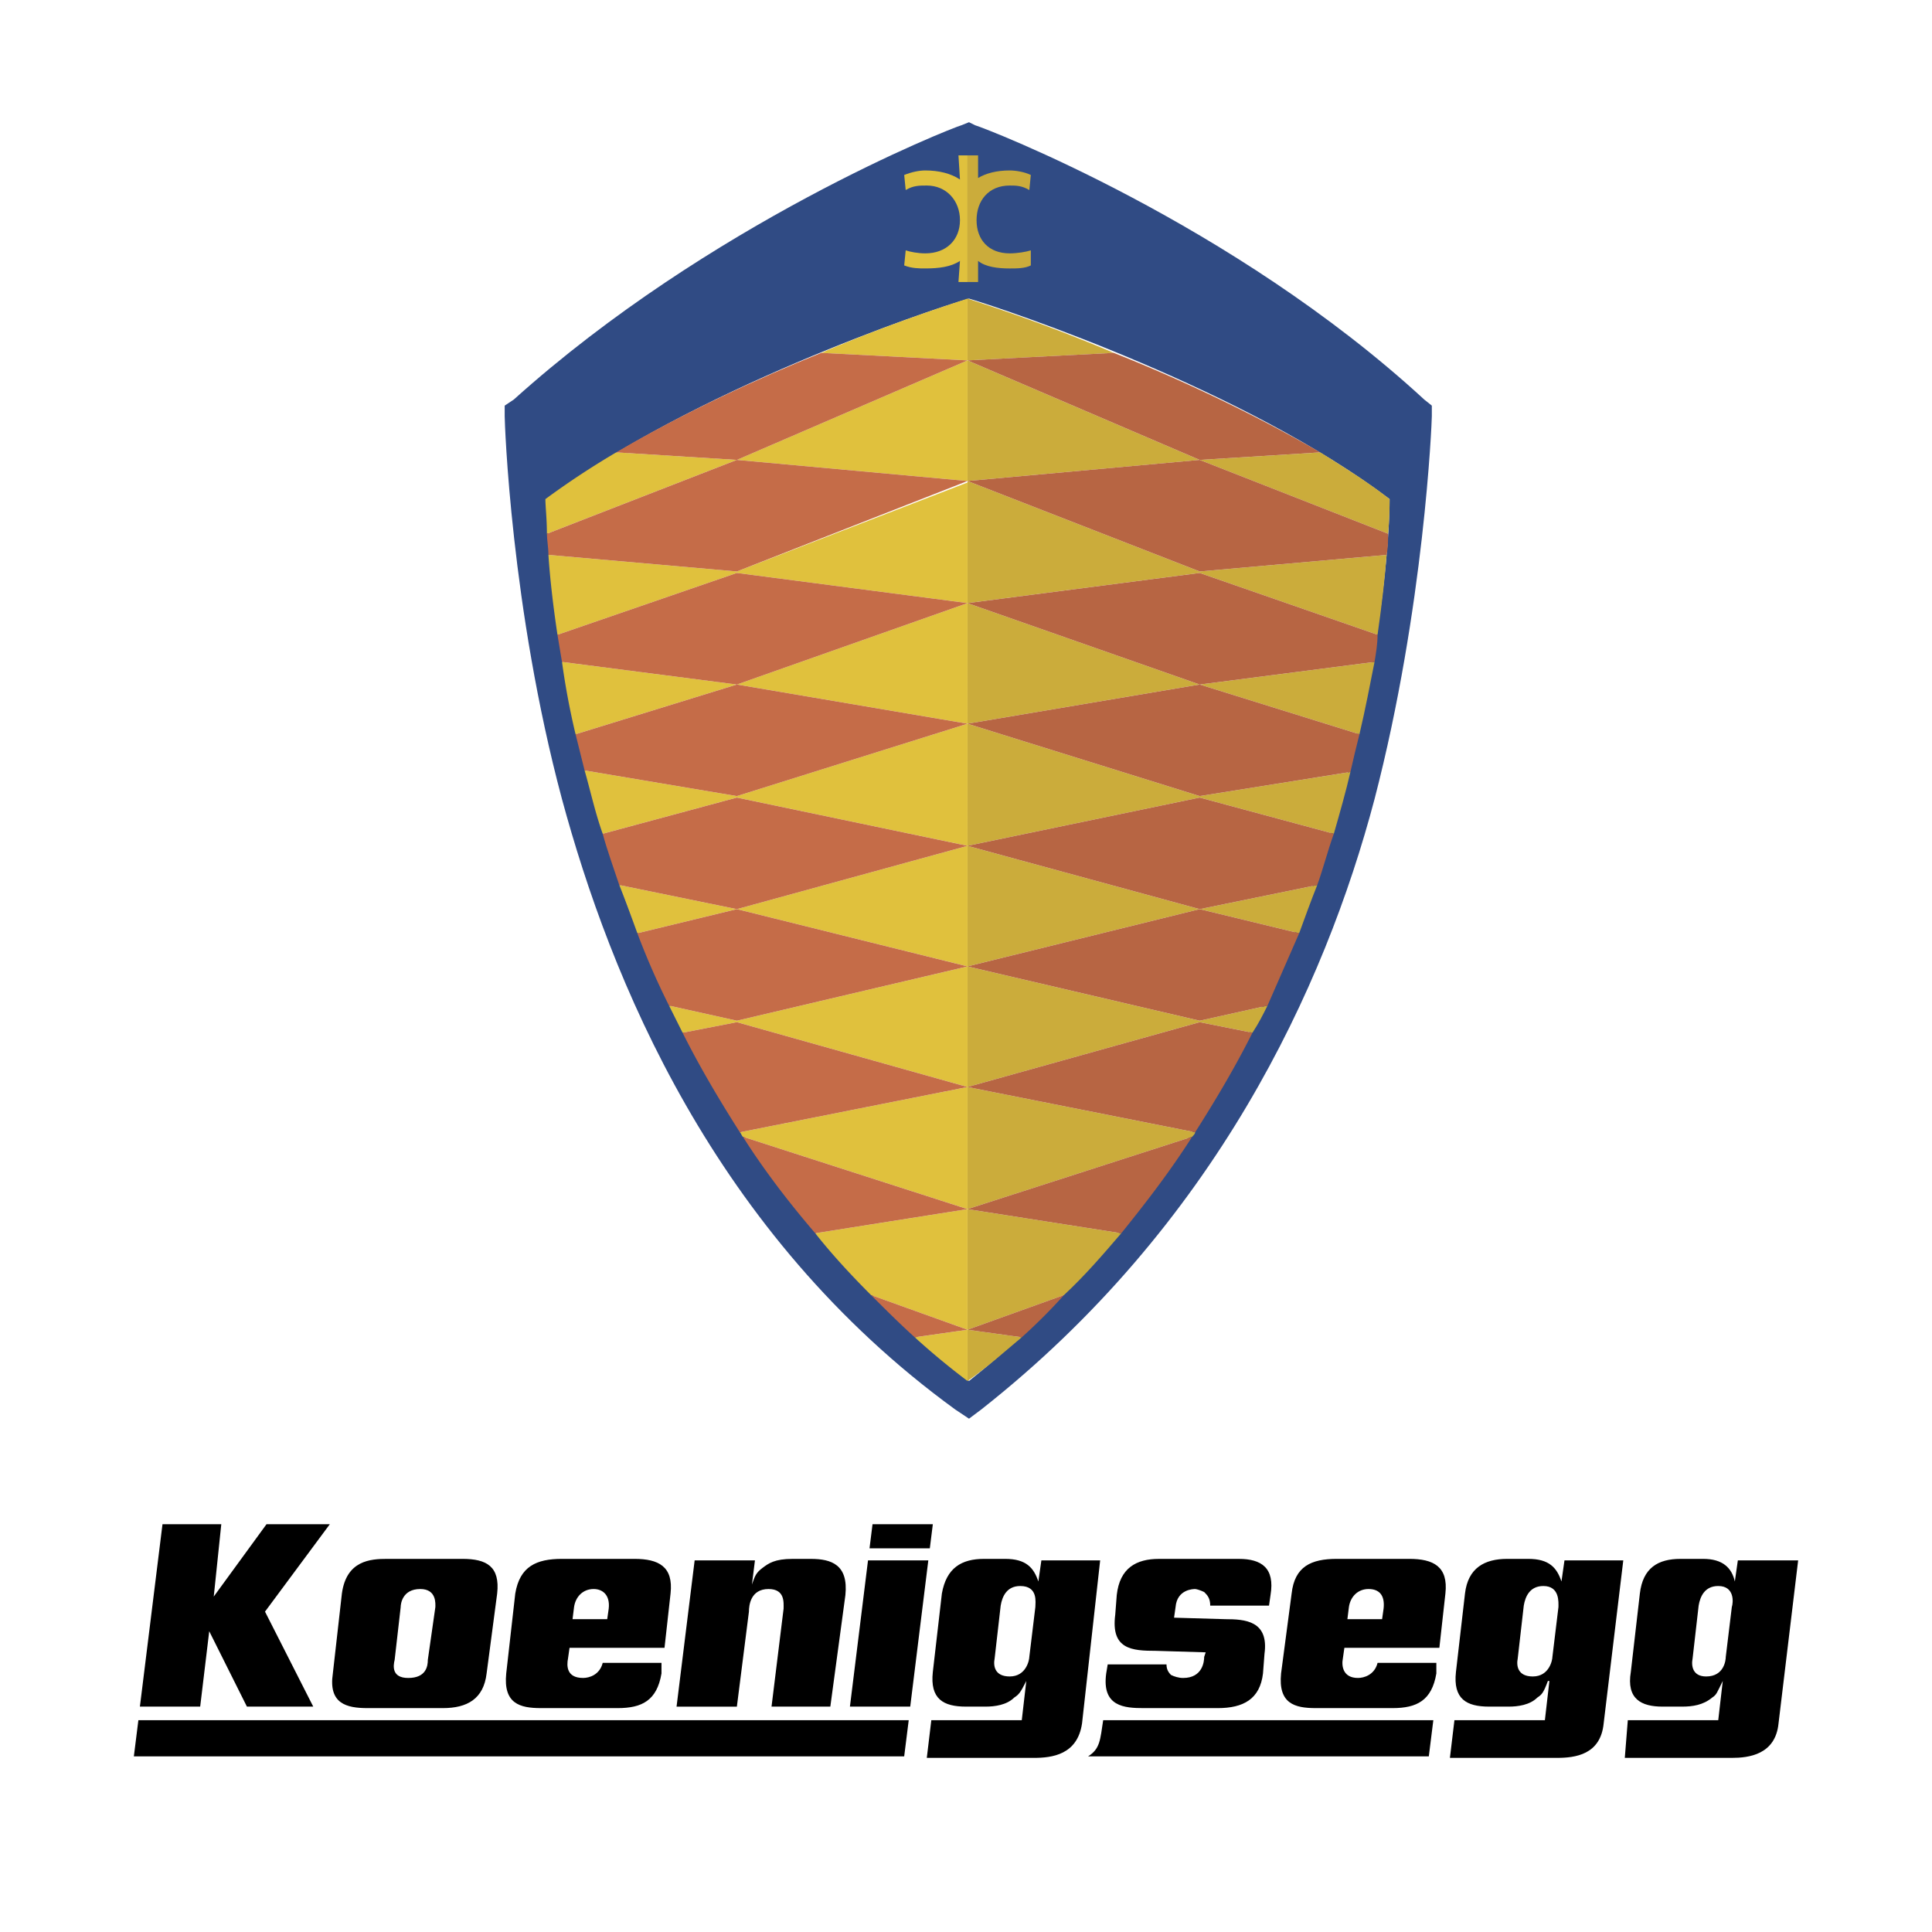
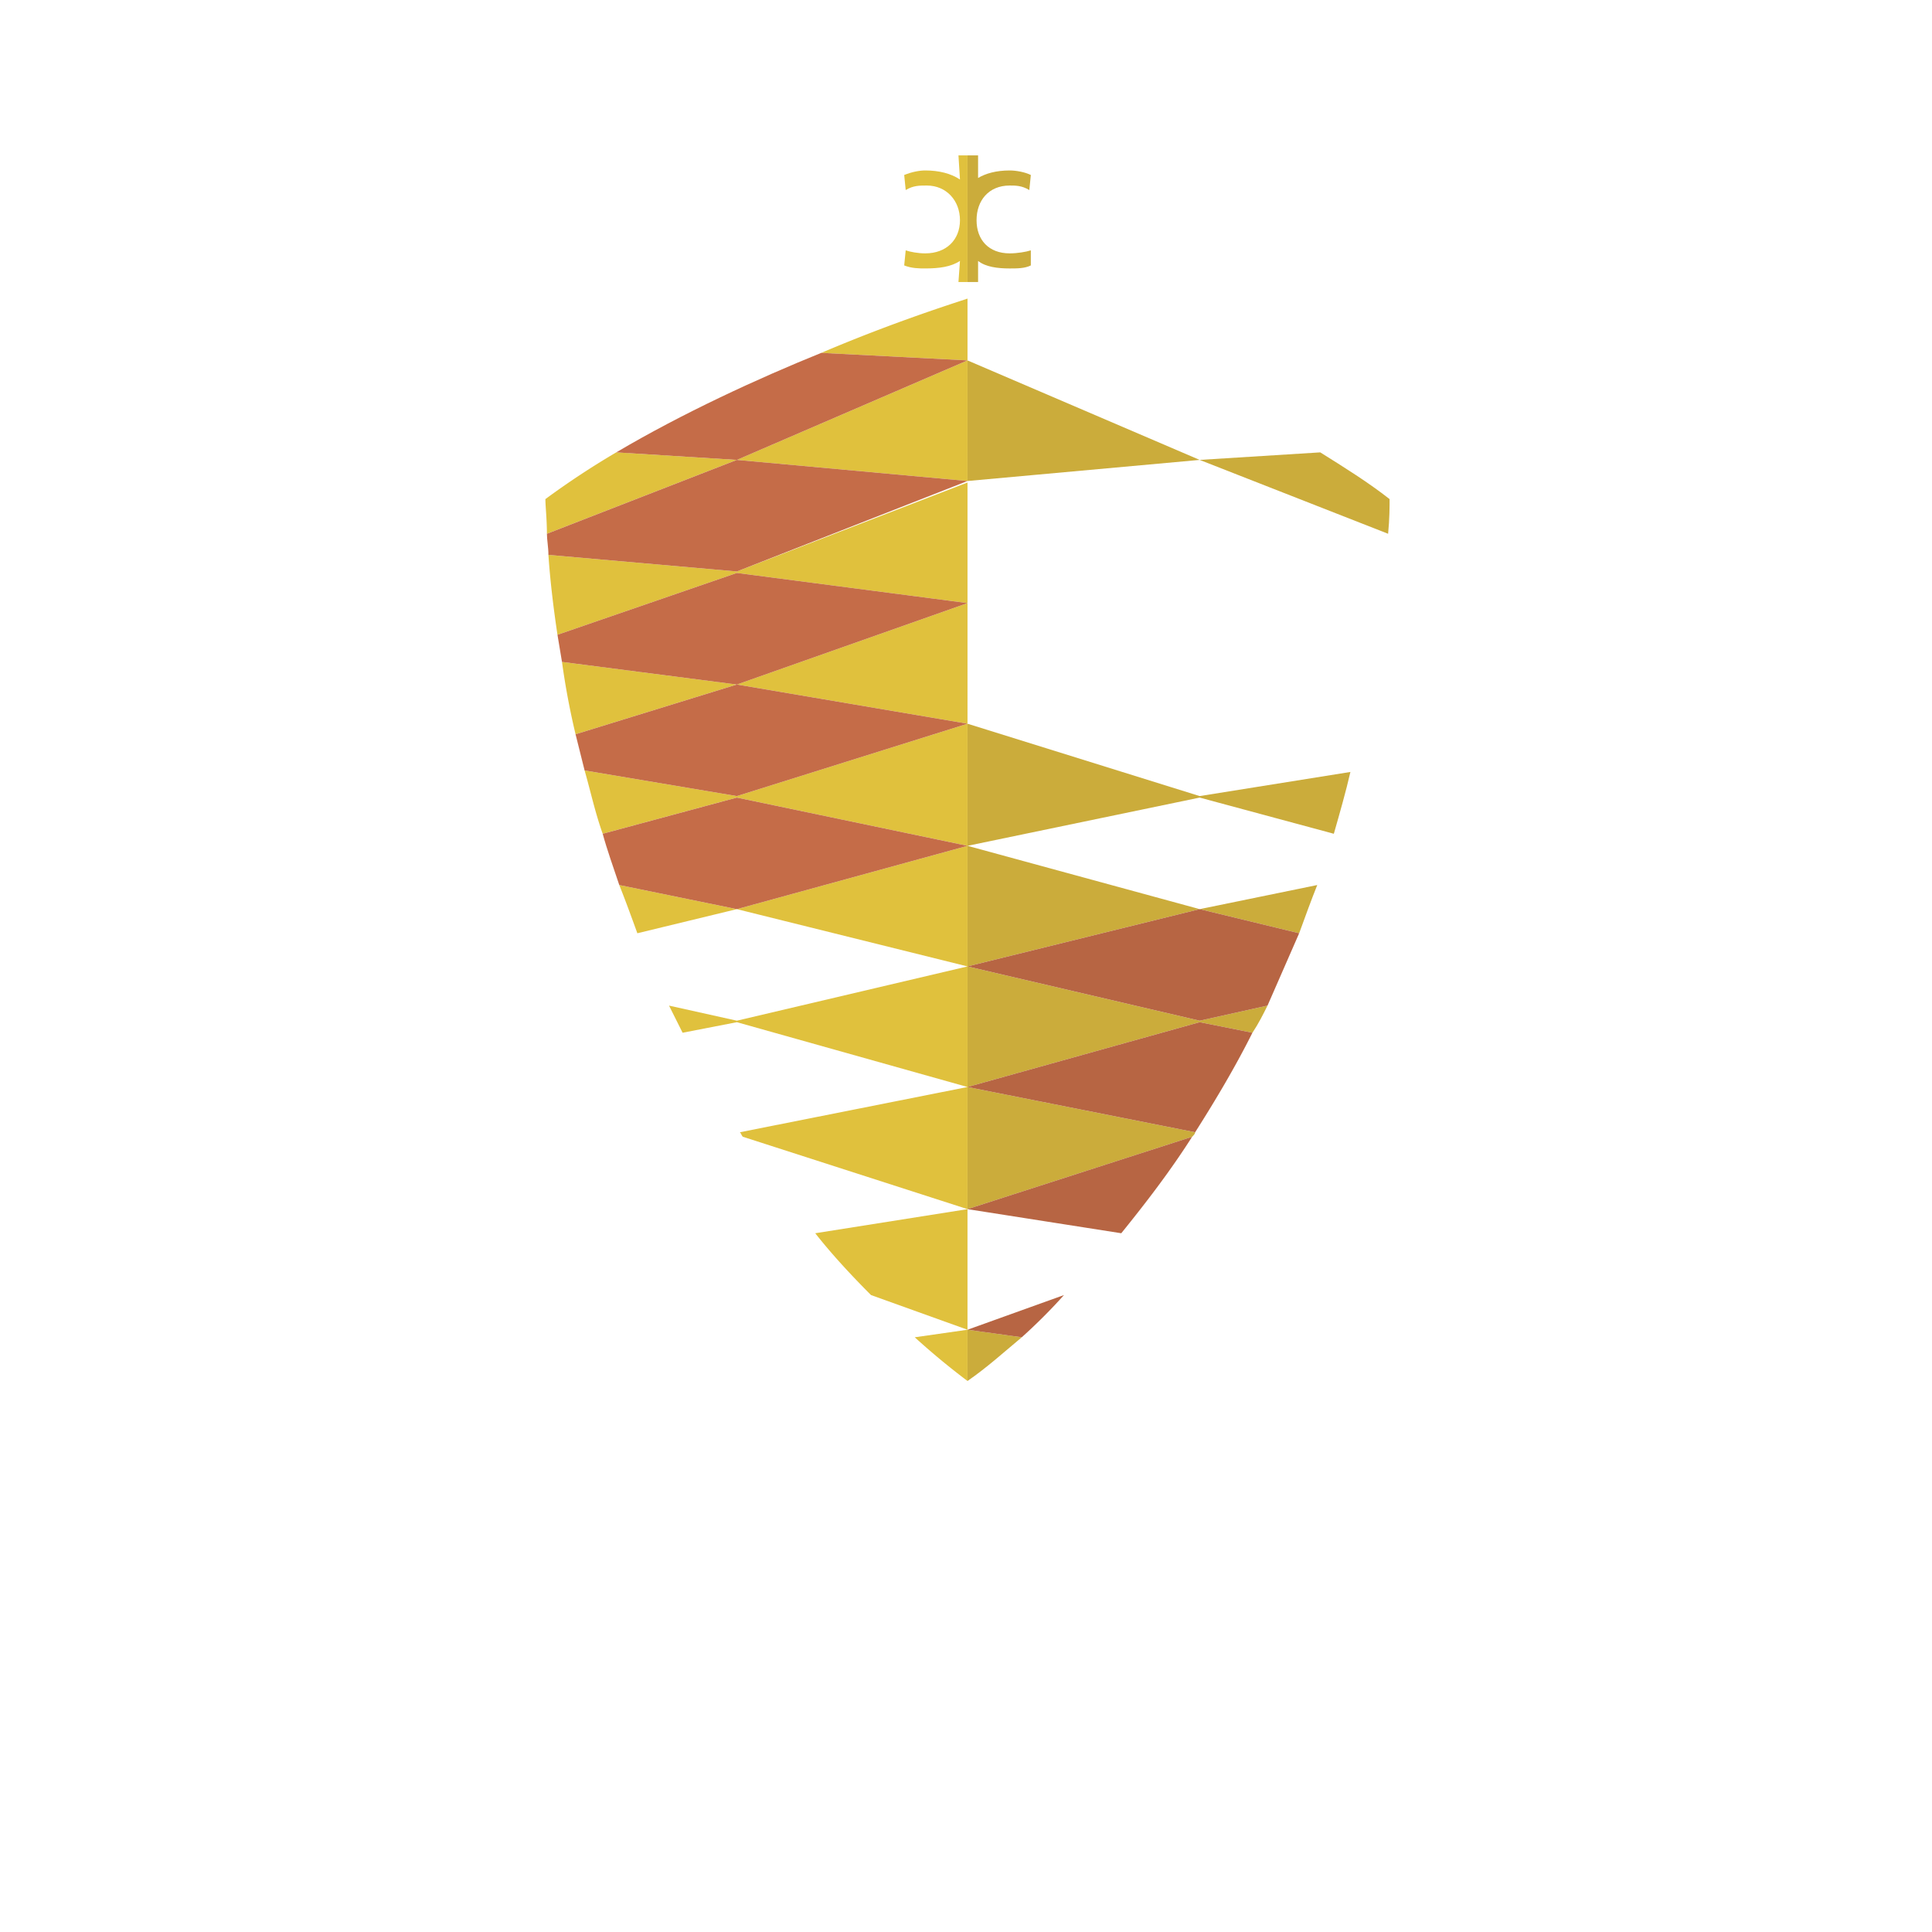
<svg xmlns="http://www.w3.org/2000/svg" width="2500" height="2500" viewBox="0 0 192.756 192.756">
  <g fill-rule="evenodd" clip-rule="evenodd">
    <path fill="#fff" d="M0 0h192.756v192.756H0V0z" />
-     <path d="M97.883 140.639c23.312-18.35 34.291-42.113 39.256-60.914 4.963-19.102 5.715-37.602 5.715-38.203v-1.053l-.752-.602C123 22.27 98.334 12.795 97.281 12.494l-.603-.301-.752.301c-1.053.301-25.118 9.776-44.67 27.374l-.903.602v1.053c0 .601.602 19.101 5.715 38.203 4.813 17.748 15.041 43.316 39.256 60.914l1.354.902 1.205-.903zm-1.204-2.858c-39.556-30.832-42.113-80.316-42.113-87.987 14.439-10.829 37.902-18.801 42.113-20.003 4.062 1.203 27.675 9.174 41.962 20.003 0 7.671-3.459 57.155-41.962 87.987z" fill="#304b84" />
-     <path d="M96.529 132.668l9.625-3.459c2.105-1.957 3.91-4.062 5.715-6.168l-15.34-2.406v12.033zM96.529 72.205l23.163-3.91 15.941 4.963c.602-2.557 1.055-4.963 1.506-7.219l-17.447 2.256-23.163-8.122v12.032zM111.117 35.206c-7.068-3.008-12.783-4.813-14.588-5.415v6.167l14.588-.752zM96.529 60.172l23.163-3.008 17.748 6.167c.451-3.159.752-5.866.902-7.971l-18.65 1.654-23.163-9.024v12.182z" fill="#cbac3b" />
    <path d="M96.529 84.388l23.163-4.813 13.385 3.61c.602-2.106 1.205-4.212 1.654-6.167l-15.039 2.407-23.163-7.22v12.183zM96.529 137.781c1.956-1.354 3.61-2.857 5.415-4.361l-5.415-.752v5.113zM138.492 53.254c.148-1.504.148-2.707.148-3.459-2.104-1.654-4.512-3.158-6.918-4.662l-12.031.752-23.163-9.927V47.99l23.163-2.105 18.801 7.369zM96.529 96.42l23.163-5.715 9.926 2.406c.602-1.654 1.203-3.309 1.805-4.812l-11.73 2.406-23.163-6.317V96.42h-.001zM96.529 120.635l22.411-7.219c.15-.15.301-.301.301-.451l-22.711-4.514v12.184h-.001zM96.529 108.451l23.163-6.467 5.264 1.053c.602-.902 1.053-1.805 1.504-2.707l-6.768 1.504-23.163-5.414v12.031z" fill="#cbac3b" />
    <path d="M81.337 123.041c1.654 2.105 3.61 4.211 5.565 6.168l9.626 3.459v-12.033l-15.191 2.406zM73.517 68.294L56.07 66.038a74.766 74.766 0 0 0 1.354 7.219l16.093-4.963 23.012 3.91V60.172l-23.012 8.122zM81.939 35.206l14.59.752v-6.167c-1.805.601-7.521 2.406-14.59 5.415z" fill="#e0c13d" />
    <path d="M73.517 57.014L54.716 55.36c.15 2.256.451 4.963.903 7.971l17.898-6.167 23.012 3.008V48.14l-23.012 8.874zM73.517 79.424l-15.191-2.557c.602 2.105 1.053 4.211 1.805 6.317l13.386-3.61 23.012 4.813V72.205l-23.012 7.219zM91.264 133.42a73.098 73.098 0 0 0 5.265 4.361v-5.113l-5.265.752zM73.517 45.884l-12.033-.752a82.346 82.346 0 0 0-7.069 4.662c0 .752.15 1.955.15 3.459l18.952-7.369 23.012 2.105V35.958l-23.012 9.926zM73.517 90.705l-11.732-2.406c.602 1.504 1.204 3.158 1.805 4.812l9.927-2.406 23.012 5.715V84.388l-23.012 6.317zM73.817 112.965c.15.15.15.301.301.451l22.411 7.219v-12.184l-22.712 4.514zM73.517 101.834l-6.768-1.504 1.354 2.707 5.415-1.053 23.012 6.467V96.42l-23.013 5.414z" fill="#e0c13d" />
    <path d="M96.529 35.958l-14.59-.752c-6.317 2.557-13.837 6.016-20.455 9.927l12.033.752 23.012-9.927zM96.529 47.99l-23.012-2.105-18.951 7.37c0 .602.15 1.354.15 2.106l18.801 1.654 23.012-9.025zM96.529 60.172l-23.012-3.008-17.898 6.167.451 2.708 17.447 2.256 23.012-8.123zM96.529 72.205l-23.012-3.91-16.093 4.963.902 3.61 15.191 2.557 23.012-7.22zM96.529 84.388l-23.012-4.813-13.386 3.61c.451 1.654 1.053 3.309 1.654 5.114l11.732 2.406 23.012-6.317z" fill="#c56c48" />
-     <path d="M96.529 96.42l-23.012-5.715-9.927 2.406a75.241 75.241 0 0 0 3.159 7.219l6.768 1.504 23.012-5.414zM73.517 101.984l-5.415 1.053c1.654 3.309 3.609 6.619 5.715 9.928l22.712-4.514-23.012-6.467zM74.118 113.416c2.105 3.309 4.512 6.467 7.219 9.625l15.191-2.406-22.41-7.219zM86.903 129.209c1.354 1.352 2.857 2.857 4.361 4.211l5.265-.752-9.626-3.459z" fill="#c56c48" />
-     <path d="M119.691 45.884l12.031-.752c-6.768-3.911-14.137-7.37-20.605-9.927l-14.588.752 23.162 9.927zM96.529 47.99l23.163 9.024 18.65-1.654c.15-.752.15-1.504.15-2.106l-18.801-7.37-23.162 2.106zM119.691 57.165l-23.163 3.008 23.163 8.122 17.447-2.256c.15-.903.301-1.805.301-2.708l-17.748-6.166zM96.529 72.205l23.163 7.22 15.039-2.407c.301-1.354.602-2.557.902-3.76l-15.941-4.963-23.163 3.91zM96.529 84.388l23.163 6.317 11.73-2.406c.602-1.655 1.053-3.46 1.654-5.114l-13.385-3.61-23.162 4.813z" fill="#b76543" />
    <path d="M96.529 96.42l23.163 5.414 6.768-1.504 3.158-7.219-9.926-2.406-23.163 5.715zM96.529 108.451l22.711 4.514c2.105-3.309 4.061-6.619 5.715-9.928l-5.264-1.053-23.162 6.467zM111.869 123.041c2.557-3.158 4.965-6.316 7.07-9.625l-22.411 7.219 15.341 2.406zM101.943 133.42a55.768 55.768 0 0 0 4.211-4.211l-9.625 3.459 5.414.752z" fill="#b76543" />
    <path d="M95.626 15.502l.15 2.406c-.903-.602-2.106-.902-3.459-.902-.602 0-1.353.15-2.105.452l.15 1.503c.752-.451 1.354-.451 2.105-.451 1.956 0 3.309 1.504 3.309 3.459s-1.354 3.309-3.459 3.309c-.752 0-1.504-.15-1.955-.301l-.15 1.504c.752.301 1.504.301 2.105.301 1.354 0 2.557-.15 3.459-.752l-.15 2.105h.903V15.502h-.903z" fill="#e0c13d" />
    <path d="M102.846 26.482v-1.504c-.451.15-1.354.301-2.105.301-2.105 0-3.309-1.354-3.309-3.309 0-1.956 1.203-3.459 3.309-3.459.602 0 1.203 0 1.955.451l.15-1.503c-.602-.301-1.504-.452-2.105-.452-1.354 0-2.406.301-3.158.752v-2.256H96.53v12.634h1.053v-2.105c.752.602 1.955.752 3.158.752.751-.001 1.503-.001 2.105-.302z" fill="#cbac3b" />
-     <path d="M16.212 152.07h5.866l-.752 7.219 5.264-7.219h6.317l-6.467 8.723 4.813 9.477h-6.618l-3.76-7.522-.903 7.522h-6.015l2.255-18.2zM46.143 155.529c2.406 0 3.76.752 3.459 3.459l-1.053 7.971c-.301 2.557-1.955 3.459-4.362 3.459h-7.52c-2.105 0-3.911-.449-3.459-3.459l.902-7.971c.452-3.309 2.858-3.459 4.512-3.459h7.521zm-2.707 4.813c0-.301.15-1.805-1.504-1.805-1.805 0-1.956 1.504-1.956 1.805l-.602 5.264c-.15.602-.301 1.805 1.354 1.805 1.805 0 1.956-1.203 1.956-1.805l.752-5.264zM65.997 165.906v1.053c-.452 2.707-1.956 3.459-4.362 3.459h-7.67c-2.106 0-3.76-.449-3.459-3.459l.902-7.971c.451-2.707 2.106-3.459 4.663-3.459h7.22c2.407 0 3.911.752 3.61 3.459l-.602 5.414h-9.476l-.15 1.053c-.15.752-.15 1.955 1.504 1.955.602 0 1.654-.301 1.955-1.504h5.865zm-5.415-4.361l.15-1.053c.15-1.354-.602-1.955-1.504-1.955-1.053 0-1.805.752-1.955 1.805l-.15 1.203h3.459zM75.021 158.086c.301-.902.451-1.203 1.053-1.654.601-.451 1.203-.902 3.008-.902h1.805c2.105 0 3.76.602 3.459 3.609l-1.504 11.131h-5.866l1.204-9.777c0-.602.15-1.955-1.504-1.955-1.805 0-1.955 1.654-1.955 2.256l-1.203 9.477H67.5l1.805-14.59h6.016l-.3 2.405zM86.602 155.68h6.016l-1.805 14.59h-6.016l1.805-14.59zm.451-3.61h6.016l-.3 2.406h-6.016l.3-2.406zM101.943 171.623l.451-3.912c-.602 1.203-.752 1.354-1.203 1.654-.752.752-1.955.904-2.857.904h-1.956c-2.256 0-3.609-.754-3.309-3.461l.902-7.82c.452-2.557 1.956-3.459 4.21-3.459h2.107c2.105 0 2.857.902 3.309 2.256l.301-2.105h5.865l-1.805 16.244c-.451 3.158-3.008 3.459-4.812 3.459H92.467l.451-3.76h9.025zm1.354-11.281c0-.451.301-2.105-1.504-2.105-1.354 0-1.805 1.053-1.955 1.955l-.602 5.264c-.15.752 0 1.805 1.504 1.805 1.654 0 1.955-1.654 1.955-1.955l.602-4.964zM120.293 164.854l-4.963-.15c-2.408 0-4.514-.15-4.062-3.609l.15-1.955c.301-2.707 1.955-3.609 4.211-3.609h7.973c2.256 0 3.609.902 3.158 3.609l-.15 1.053h-5.865c0-.752-.301-1.053-.602-1.354-.301-.15-.752-.301-.902-.301s-1.805 0-1.955 1.805l-.15 1.053 5.113.15c1.955 0 4.361.15 3.91 3.459l-.15 1.955c-.301 2.557-1.955 3.459-4.512 3.459h-7.371c-1.955 0-4.211-.148-3.76-3.459l.15-.902h5.867c0 .451.15.752.451 1.053.301.15.752.301 1.203.301 1.955 0 2.105-1.654 2.105-2.105l.151-.453zM143.305 165.906v1.053c-.451 2.707-1.955 3.459-4.361 3.459h-7.672c-2.105 0-3.76-.449-3.459-3.459l1.053-7.971c.301-2.707 1.955-3.459 4.512-3.459h7.221c2.406 0 3.91.752 3.609 3.459l-.602 5.414h-9.477l-.15 1.053c-.15.752 0 1.955 1.504 1.955.602 0 1.656-.301 1.957-1.504h5.865zm-5.414-4.361l.15-1.053c.15-1.354-.451-1.955-1.504-1.955-1.055 0-1.807.752-1.957 1.805l-.15 1.203h3.461zM154.133 171.623l.451-3.912h-.15c-.451 1.203-.602 1.354-1.053 1.654-.752.752-1.955.904-2.857.904h-1.955c-2.256 0-3.609-.754-3.309-3.461l.902-7.82c.301-2.557 1.955-3.459 4.211-3.459h2.105c2.105 0 2.857.902 3.309 2.256l.301-2.105h5.867L160 171.924c-.301 3.158-2.859 3.459-4.664 3.459h-10.678l.451-3.76h9.024zm1.353-11.281c0-.451.15-2.105-1.504-2.105-1.354 0-1.805 1.053-1.955 1.955l-.602 5.264c-.15.752 0 1.805 1.504 1.805 1.654 0 1.955-1.654 1.955-1.955l.602-4.964zM171.43 171.623l.451-3.912c-.602 1.203-.602 1.354-1.053 1.654-.902.752-1.955.904-3.008.904h-1.955c-2.105 0-3.609-.754-3.158-3.461l.902-7.82c.301-2.557 1.805-3.459 4.061-3.459h2.256c1.955 0 2.857.902 3.158 2.256l.301-2.105h6.016l-1.955 16.244c-.301 3.158-3.008 3.459-4.662 3.459h-10.678l.301-3.76h9.023zm1.353-11.281c.15-.451.301-2.105-1.354-2.105-1.354 0-1.805 1.053-1.955 1.955l-.602 5.264c-.15.752 0 1.805 1.354 1.805 1.805 0 1.955-1.654 1.955-1.955l.602-4.964zM90.211 175.232l.452-3.609H13.806l-.451 3.609h76.856zM142.553 175.232l.451-3.609h-32.939c-.301 1.955-.301 2.857-1.504 3.609h33.992z" />
  </g>
</svg>